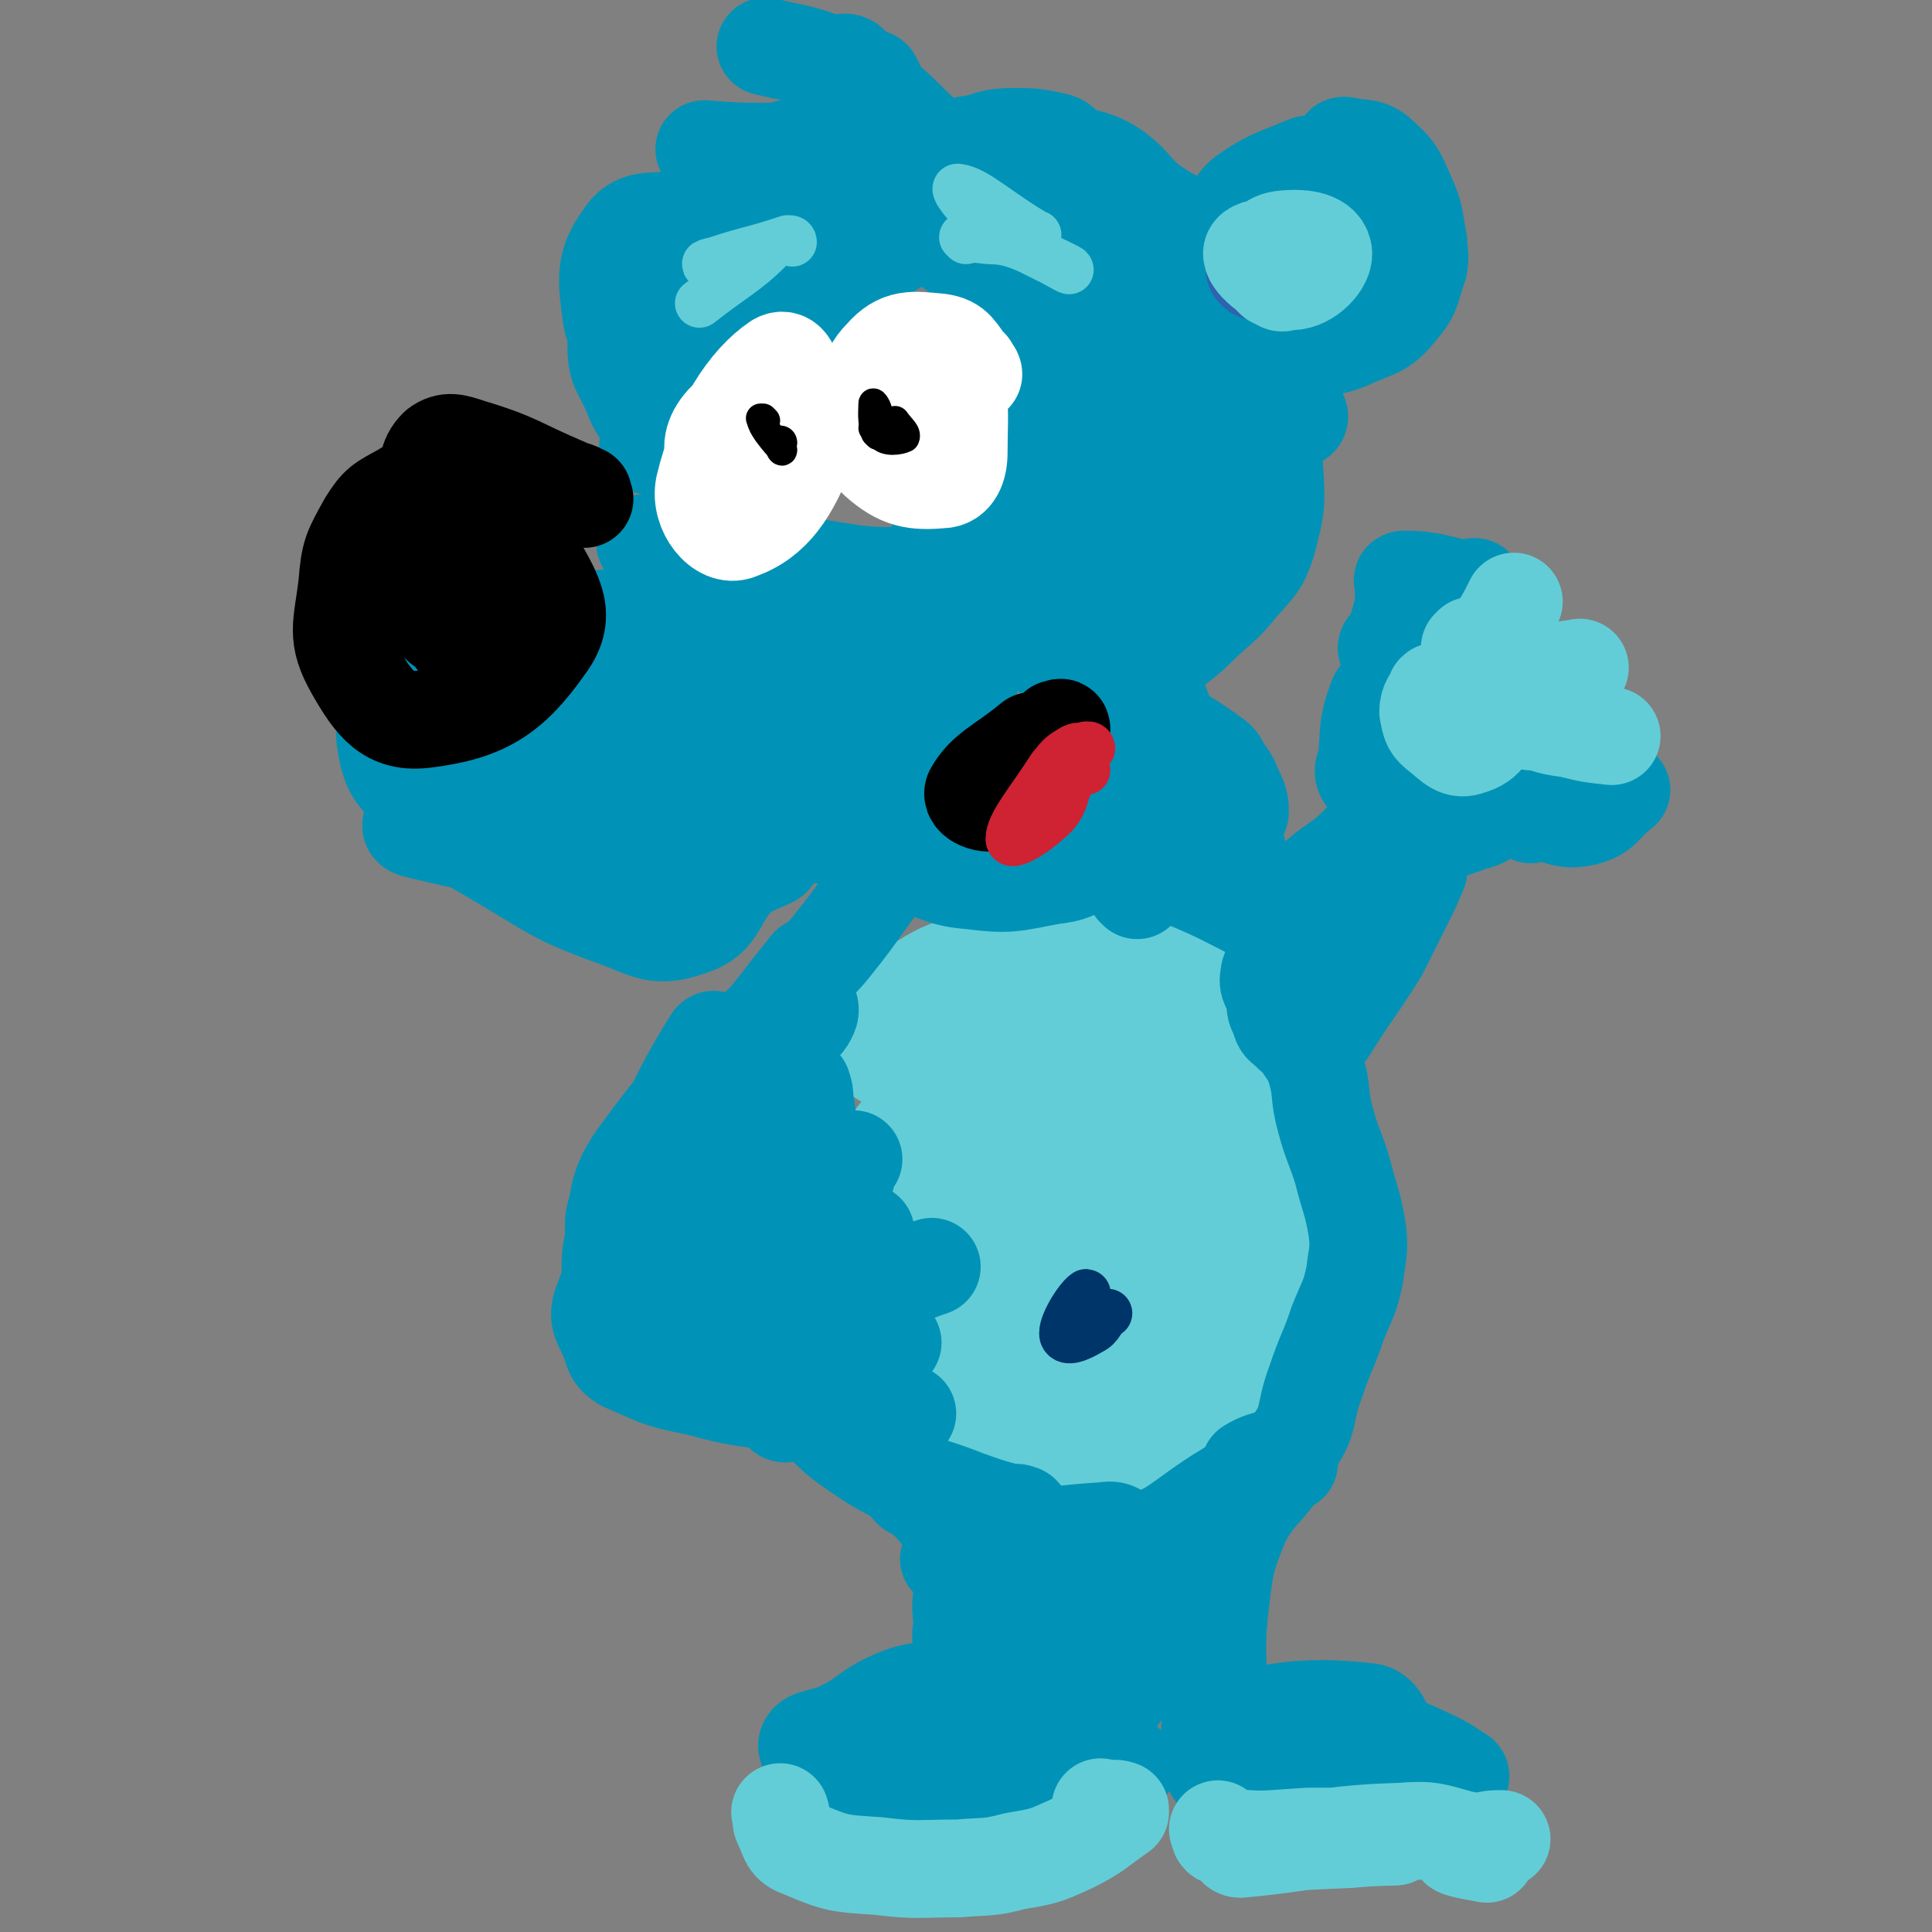
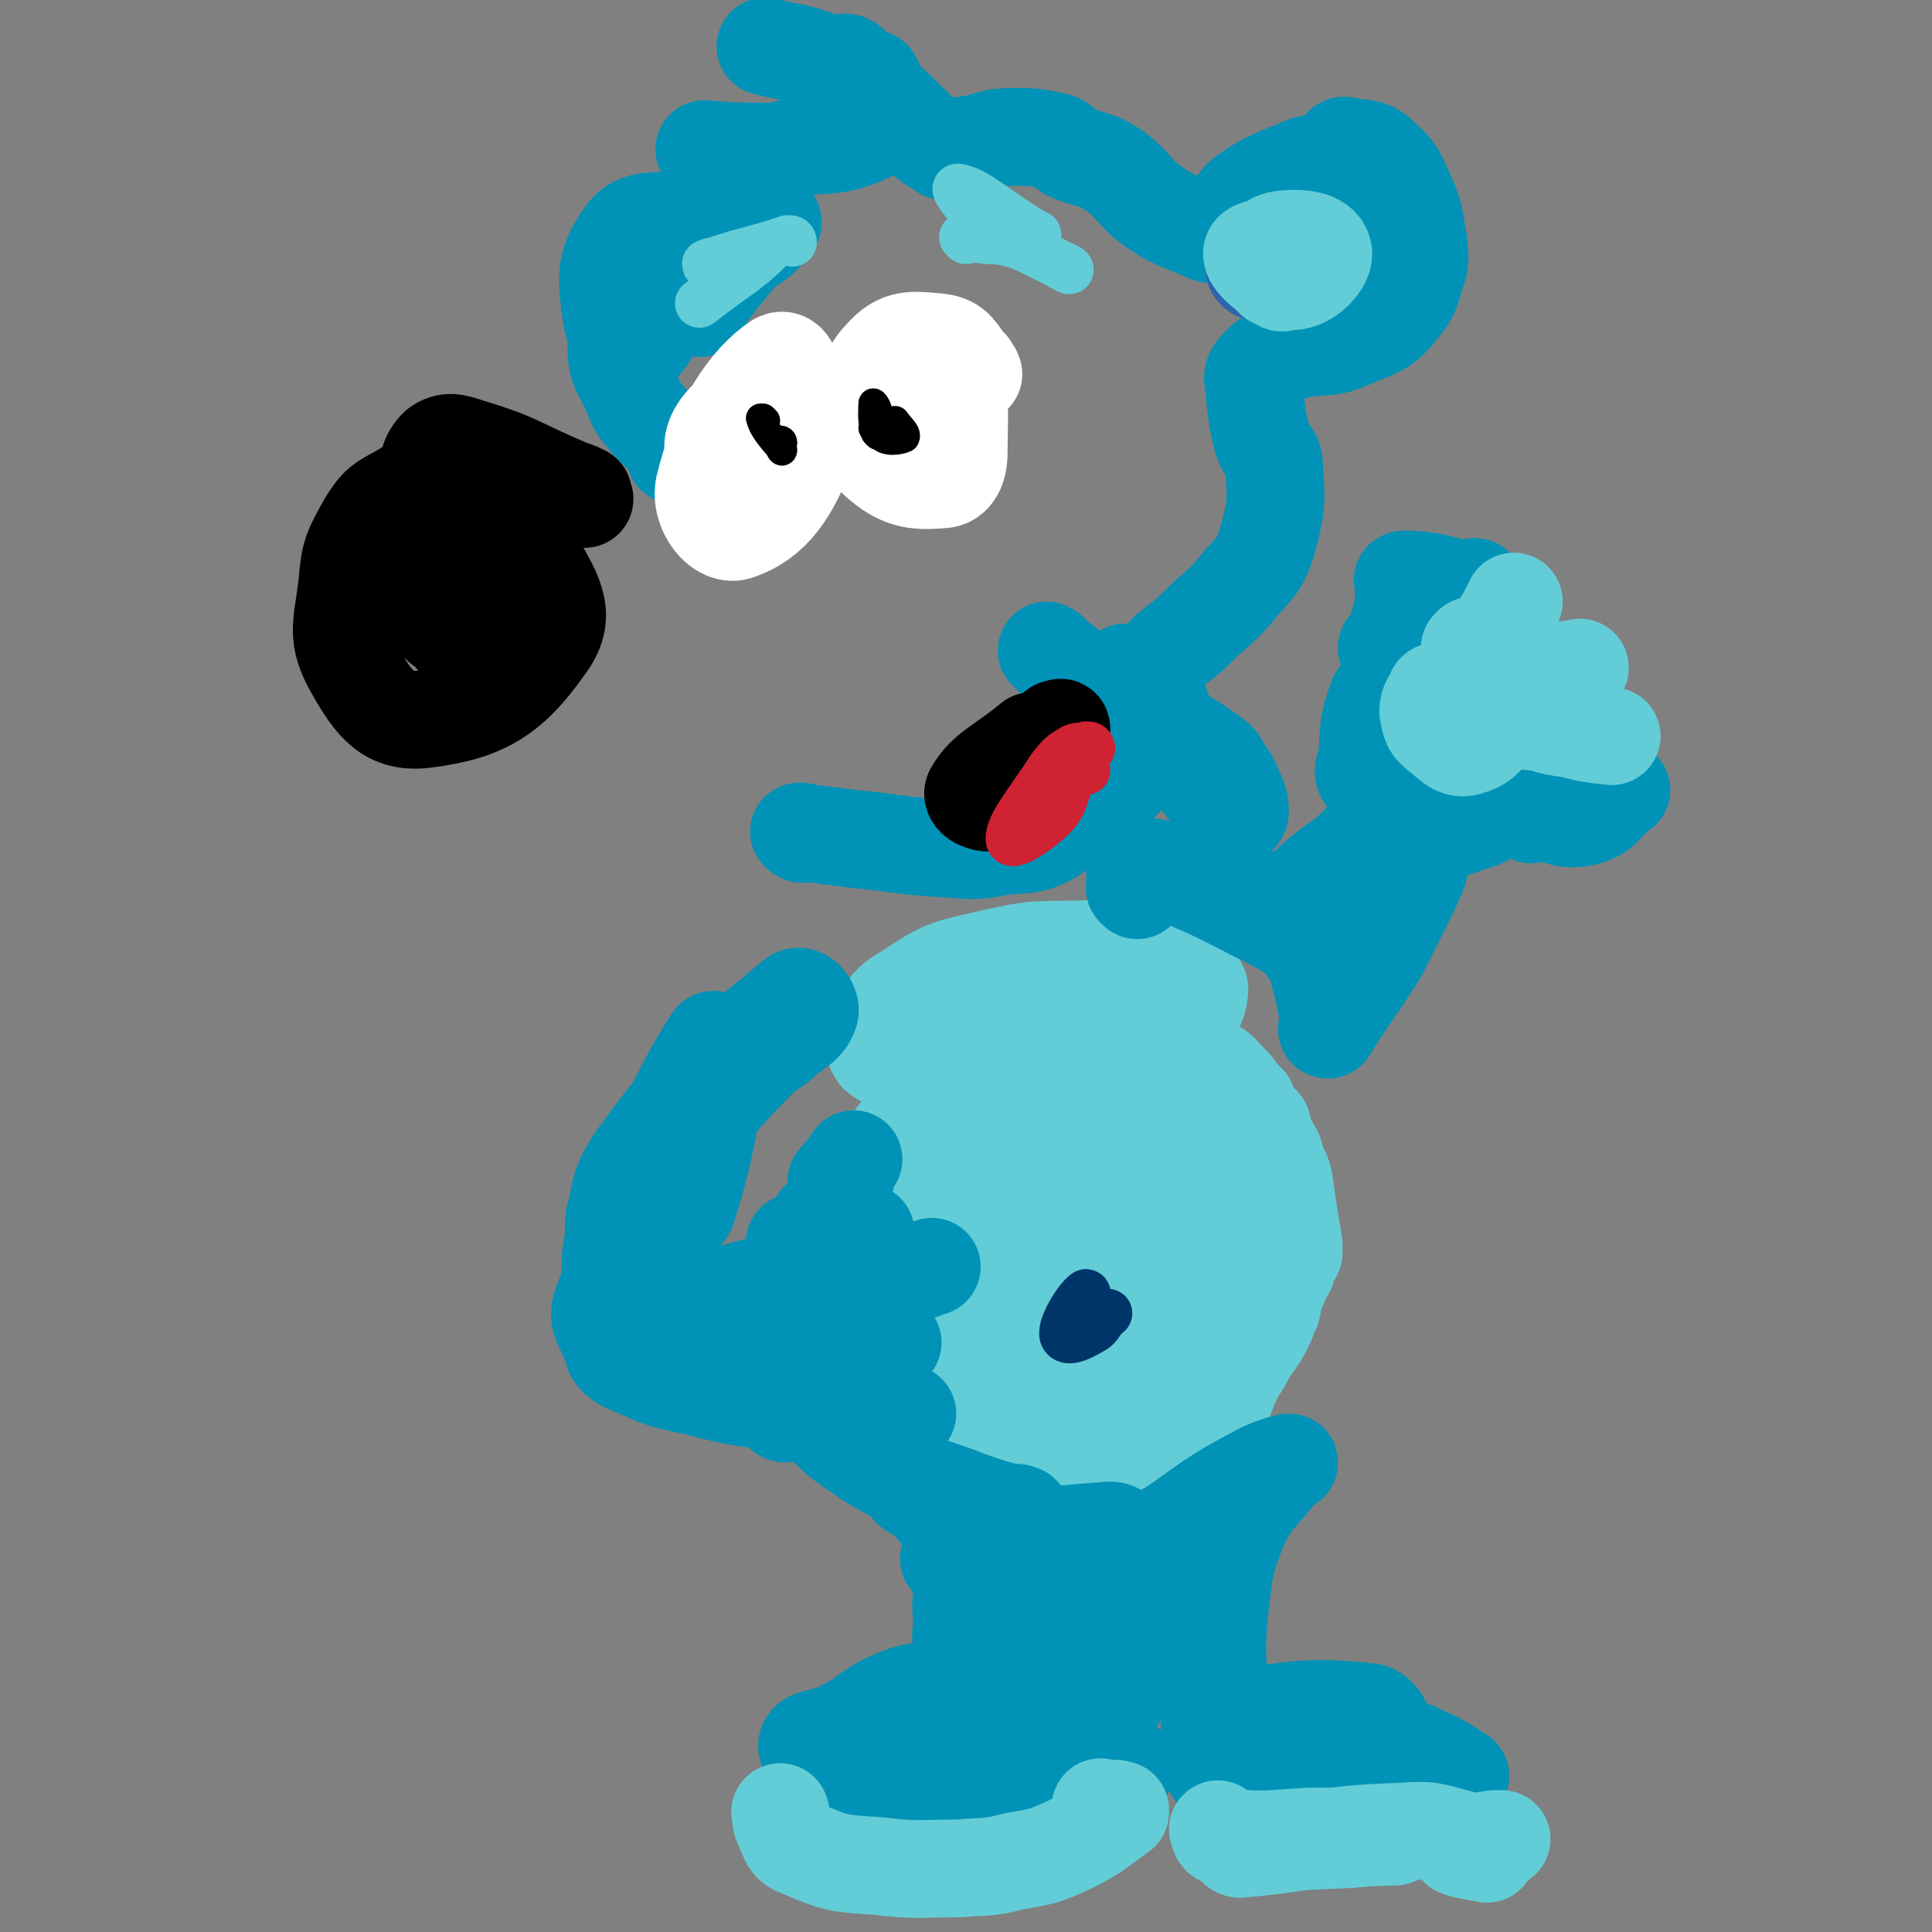
<svg xmlns="http://www.w3.org/2000/svg" viewBox="0 0 790 790" version="1.1">
  <rect x="0" y="0" width="790" height="790" fill="#808080" stroke="none" />
  <g fill="none" stroke="#63CDD7" stroke-width="40" stroke-linecap="round" stroke-linejoin="round">
    <path d="M353,495c0,0 -1,-2 -1,-1 -1,2 -1,3 -1,6 1,9 1,9 1,17 1,11 0,11 2,22 3,8 2,10 7,16 6,7 8,6 16,11 8,5 7,6 15,10 9,5 9,6 19,9 7,2 7,1 15,3 3,0 3,0 6,0 5,1 5,1 10,2 4,0 4,0 8,1 3,0 3,0 5,0 1,0 2,0 3,0 1,-1 1,-2 2,-2 2,-1 2,0 4,0 1,-1 1,0 3,-1 8,-1 9,0 16,-3 7,-2 8,-2 13,-7 3,-3 3,-4 5,-7 2,-5 2,-6 5,-11 2,-3 2,-3 4,-7 4,-6 4,-5 7,-11 2,-4 1,-4 3,-7 1,-5 1,-6 3,-10 1,-4 1,-3 3,-6 1,-3 0,-3 2,-5 0,-1 1,-1 1,-2 0,-1 0,-1 0,-3 -1,-6 -1,-6 -2,-12 -1,-7 -1,-7 -2,-14 -1,-4 -1,-3 -3,-7 -1,-3 0,-3 -2,-6 -1,-2 -1,-2 -3,-5 -1,-2 0,-2 -1,-5 -1,-1 -2,-1 -3,-3 -2,-2 -2,-2 -3,-4 -1,-1 0,-1 0,-2 -1,-1 -2,-1 -2,-2 -1,-1 -1,-1 -2,-2 -1,-2 -1,-2 -3,-4 -4,-4 -4,-5 -8,-7 -4,-2 -4,-1 -8,-3 -3,-1 -6,-1 -6,-3 -1,-3 1,-4 3,-9 1,-2 2,-2 3,-5 1,-4 2,-4 3,-8 0,-2 1,-3 0,-5 -2,-3 -3,-4 -6,-7 -6,-3 -7,-3 -14,-5 -11,-2 -11,-3 -23,-3 -21,1 -21,-1 -42,4 -18,4 -19,4 -34,14 -9,5 -9,8 -13,17 -1,3 -1,5 1,8 5,4 7,3 14,6 7,2 8,1 14,3 1,1 0,2 0,3 -12,14 -15,13 -25,28 -9,13 -19,16 -15,28 6,19 16,18 35,34 5,5 6,3 12,7 0,0 0,0 0,0 3,1 3,3 6,2 14,-9 23,-7 28,-23 12,-37 13,-69 4,-85 -5,-8 -30,16 -32,37 -2,29 6,51 25,62 12,7 36,-8 36,-26 1,-33 -14,-65 -34,-76 -13,-6 -33,20 -31,41 2,31 18,58 39,64 16,4 35,-21 34,-43 -2,-29 -23,-68 -39,-60 -26,12 -46,54 -45,99 0,27 25,49 47,46 25,-3 43,-29 46,-58 3,-22 -23,-50 -34,-44 -15,7 -32,53 -18,69 16,17 54,15 77,-3 18,-13 20,-44 5,-58 -18,-17 -54,-18 -70,-3 -13,13 -6,52 11,58 18,7 50,-8 58,-31 8,-24 -13,-63 -26,-63 -11,0 -25,39 -21,62 2,12 25,14 33,7 9,-7 8,-20 1,-35 -13,-26 -16,-29 -41,-48 -24,-19 -48,-30 -57,-27 -7,3 8,28 25,38 19,10 41,12 47,4 6,-9 -10,-21 -23,-39 -5,-6 -7,-7 -12,-10 -1,0 0,2 0,3 " />
  </g>
  <g fill="none" stroke="#00356A" stroke-width="20" stroke-linecap="round" stroke-linejoin="round">
    <path d="M444,539c0,0 -1,-1 -1,-1 0,0 1,1 1,2 -1,0 -2,1 -2,1 0,-5 3,-13 2,-12 -3,2 -10,13 -9,17 1,3 6,1 11,-2 4,-2 3,-4 7,-7 " />
  </g>
  <g fill="none" stroke="#0093B7" stroke-width="40" stroke-linecap="round" stroke-linejoin="round">
    <path d="M373,609c0,0 -1,-1 -1,-1 4,3 5,3 9,7 6,7 7,7 11,15 2,2 2,3 2,6 1,10 0,10 -1,20 0,6 1,6 0,12 0,6 1,6 -1,12 -1,4 0,5 -3,7 -10,6 -13,3 -24,8 -11,5 -10,7 -20,12 -7,4 -15,3 -15,7 0,3 7,4 14,7 12,5 11,8 24,10 20,2 20,0 40,-2 14,-2 13,-4 27,-6 10,-2 10,-1 20,-1 2,0 2,0 5,0 0,0 1,0 1,0 -2,-1 -3,-1 -5,-1 -6,-1 -6,-2 -12,-2 -34,-1 -34,-2 -68,-1 -18,0 -22,1 -36,2 -2,1 2,1 4,2 27,2 27,3 53,4 14,0 14,1 27,-1 8,-1 10,-1 15,-5 4,-4 6,-7 3,-12 -11,-16 -15,-19 -29,-30 -3,-2 -7,3 -5,5 13,23 19,41 33,46 8,2 14,-16 12,-30 -3,-21 -12,-21 -23,-41 0,-1 -1,0 0,1 4,11 2,13 10,22 7,8 18,15 19,10 0,-9 -10,-19 -18,-39 -2,-4 -5,-6 -3,-9 3,-3 7,-5 12,-2 11,4 10,8 20,16 9,8 9,8 18,16 4,4 4,4 6,8 2,5 2,5 2,11 0,11 -2,11 -1,22 0,6 -1,7 2,11 2,3 4,3 8,4 6,1 6,0 12,0 16,-2 16,-3 32,-4 14,-2 14,-1 28,-1 8,0 8,0 16,1 2,0 5,2 4,1 -2,-1 -4,-3 -10,-6 -11,-5 -11,-6 -24,-8 -20,-3 -20,-1 -41,0 -3,0 -9,3 -7,3 18,-1 31,2 49,-4 4,-1 1,-11 -5,-11 -26,-3 -38,0 -59,5 -4,2 4,5 9,9 " />
    <path d="M499,698c0,0 -1,0 -1,-1 0,0 1,0 1,0 0,-2 0,-2 0,-3 0,-2 -1,-2 -1,-4 0,-17 -1,-17 1,-35 2,-16 2,-17 8,-32 6,-12 8,-11 16,-22 2,-2 5,-3 4,-3 -4,1 -8,2 -15,6 -29,15 -27,22 -57,32 -22,7 -23,2 -46,2 -10,1 -25,0 -20,-1 17,-5 32,-9 63,-11 5,-1 6,2 9,5 1,1 -1,1 -1,2 " />
  </g>
  <g fill="none" stroke="#63CDD7" stroke-width="40" stroke-linecap="round" stroke-linejoin="round">
    <path d="M499,749c0,0 -1,-1 -1,-1 1,1 0,3 2,3 17,2 18,1 35,0 18,0 30,0 35,0 3,0 -9,0 -18,1 -23,1 -24,1 -46,3 -1,0 0,1 1,1 33,-3 33,-6 66,-7 12,-1 13,0 24,3 6,1 5,2 10,5 1,0 1,1 1,1 -5,-1 -12,-2 -12,-3 -1,-2 5,-2 10,-2 4,-1 4,-1 8,-1 " />
    <path d="M451,740c0,0 -1,-1 -1,-1 0,0 1,1 2,1 3,0 3,-1 6,0 0,0 0,1 0,1 -10,7 -10,8 -20,13 -11,5 -11,5 -23,7 -11,3 -12,2 -23,3 -16,0 -17,1 -33,-1 -16,-1 -17,-1 -31,-7 -6,-2 -5,-4 -8,-10 -1,-2 0,-2 -1,-5 " />
  </g>
  <g fill="none" stroke="#0093B7" stroke-width="40" stroke-linecap="round" stroke-linejoin="round">
-     <path d="M512,601c0,0 -1,-1 -1,-1 8,-5 12,-2 17,-9 8,-10 5,-13 10,-26 4,-12 5,-12 9,-24 4,-10 5,-10 7,-20 1,-9 2,-9 1,-18 -2,-12 -3,-12 -6,-24 -3,-10 -4,-10 -7,-21 -3,-11 -1,-11 -4,-21 -2,-6 -3,-6 -6,-11 -2,-3 -3,-2 -5,-5 -3,-2 -3,-2 -4,-6 -2,-3 -1,-3 -2,-7 -1,-5 -3,-5 -2,-9 0,-3 2,-3 3,-7 1,-1 1,-1 2,-2 0,-4 2,-4 1,-7 -5,-10 -7,-9 -14,-18 -3,-4 -3,-4 -6,-9 0,-1 1,0 1,-1 0,-1 0,-1 0,-2 0,-2 0,-2 0,-3 0,-1 0,-1 0,-2 -2,-5 -1,-6 -5,-10 -2,-3 -4,-2 -7,-4 -2,-1 -2,-3 -4,-3 -7,1 -8,1 -15,5 -7,4 -5,7 -12,11 -8,4 -8,3 -17,6 -8,3 -7,4 -16,5 -16,3 -17,4 -33,2 -12,-1 -12,-3 -23,-6 -3,-1 -4,-1 -7,-1 -1,0 -1,1 -2,1 -13,16 -12,17 -25,33 -7,9 -10,8 -15,18 -4,7 -2,8 -3,16 0,5 1,5 0,10 0,7 1,7 -1,14 0,3 -1,4 -2,7 0,0 -1,0 -1,-1 -5,-6 -8,-6 -9,-12 -1,-3 3,-3 5,-6 7,-12 7,-12 13,-24 3,-5 3,-5 4,-10 1,-2 0,-2 0,-4 0,0 1,0 0,0 -13,16 -12,16 -26,32 -2,2 -4,1 -5,4 -7,14 -7,14 -10,29 -2,8 -1,8 -2,16 0,7 0,7 0,15 1,4 0,5 3,7 5,5 6,4 13,6 7,3 8,3 15,4 1,1 1,1 2,0 0,0 0,0 0,0 1,-1 1,-1 1,-1 2,-10 1,-11 2,-21 2,-12 4,-12 6,-25 0,-5 0,-6 -1,-11 0,-3 0,-3 -1,-6 " />
    <path d="M411,619c0,0 -1,-1 -1,-1 1,0 2,0 3,1 2,0 2,-1 4,0 1,0 1,1 1,1 -11,-3 -12,-3 -23,-7 -20,-8 -21,-5 -39,-16 -15,-10 -16,-11 -26,-24 -7,-11 -6,-13 -9,-26 -2,-8 -1,-8 -1,-17 " />
    <path d="M531,367c0,0 0,-1 -1,-1 -1,0 -2,1 -3,1 -1,1 -3,1 -2,1 1,0 3,0 5,-1 5,-4 5,-5 10,-9 7,-6 8,-5 15,-12 5,-5 4,-5 8,-11 3,-5 3,-5 5,-10 1,-2 1,-2 2,-5 0,0 0,0 0,-1 " />
    <path d="M465,364c0,0 -1,-1 -1,-1 0,-1 1,-1 1,-2 0,-2 -2,-4 0,-5 3,-2 6,-2 11,0 23,9 23,10 45,21 7,4 9,4 13,10 6,7 4,8 7,17 1,5 1,5 2,10 0,2 0,2 0,4 0,1 0,1 0,2 0,0 -1,1 0,1 10,-16 11,-16 21,-32 5,-10 5,-10 10,-20 3,-6 3,-6 6,-13 0,-2 0,-3 1,-5 " />
    <path d="M573,344c0,0 -1,-1 -1,-1 0,0 1,0 2,0 4,0 4,-1 8,-2 10,-2 10,-1 20,-5 5,-1 5,-2 9,-5 3,-2 3,-1 5,-4 4,-5 3,-6 6,-12 " />
    <path d="M567,322c0,0 0,-1 -1,-1 -1,-1 -1,0 -2,-1 -3,-1 -4,0 -6,-3 -1,-2 0,-3 1,-7 1,-12 0,-13 4,-24 1,-3 3,-2 7,-5 " />
    <path d="M568,266c0,0 -1,-1 -1,-1 0,-1 1,0 2,-1 1,0 0,-1 1,-2 2,-7 2,-7 4,-14 0,-4 0,-4 0,-8 0,-2 -1,-3 0,-3 12,0 13,2 26,4 1,0 1,-1 3,-1 " />
    <path d="M626,333c0,0 -1,-1 -1,-1 1,0 2,0 4,0 10,1 10,4 19,2 8,-2 7,-5 15,-11 " />
  </g>
  <g fill="none" stroke="#63CDD7" stroke-width="40" stroke-linecap="round" stroke-linejoin="round">
    <path d="M588,284c0,0 0,-2 -1,-1 -1,3 -3,4 -3,8 1,5 1,6 5,9 5,4 7,7 12,5 7,-2 8,-6 11,-14 3,-9 3,-17 2,-20 0,-2 -3,5 -5,10 -4,9 -4,9 -6,19 -1,1 1,4 1,3 0,-5 0,-7 0,-14 -1,-7 0,-7 -1,-13 -1,-6 -2,-6 -2,-11 0,0 0,0 1,-1 " />
    <path d="M618,285c0,0 -1,-1 -1,-1 3,-3 4,-3 8,-5 6,-3 6,-3 13,-4 4,-2 4,-1 8,-2 " />
    <path d="M626,295c0,0 -1,-1 -1,-1 1,0 2,1 4,1 6,2 6,2 13,3 8,2 8,2 17,3 " />
    <path d="M610,263c0,0 -1,-1 -1,-1 0,0 1,0 1,-1 1,-1 1,-1 2,-2 0,-1 0,-1 1,-2 3,-5 3,-5 6,-11 " />
  </g>
  <g fill="none" stroke="#0093B7" stroke-width="40" stroke-linecap="round" stroke-linejoin="round">
    <path d="M321,421c0,0 -1,-1 -1,-1 0,0 0,0 -1,0 -4,3 -4,2 -9,5 -4,3 -6,2 -9,6 -12,22 -13,24 -20,48 -2,7 -1,19 0,15 5,-16 8,-27 12,-55 1,-6 0,-17 -2,-13 -15,24 -18,34 -33,70 -5,13 -7,14 -8,27 0,8 1,10 7,15 5,4 8,3 15,3 10,-1 10,-2 19,-5 13,-5 28,-11 26,-11 -1,0 -20,2 -31,11 -5,3 -5,11 0,13 13,7 18,5 36,6 5,0 9,0 10,-3 2,-2 -2,-3 -5,-6 " />
    <path d="M290,530c0,0 -1,-1 -1,-1 -1,0 -1,0 -1,0 -1,1 -1,1 -1,0 0,0 0,-1 -1,-1 -5,-5 -6,-5 -12,-8 -10,-5 -12,-3 -20,-10 -3,-2 -3,-3 -3,-7 0,-4 0,-7 2,-9 1,-1 3,2 5,4 6,3 6,3 11,5 " />
    <path d="M286,462c0,0 -1,-1 -1,-1 0,0 0,0 0,-1 12,-13 12,-14 25,-27 4,-4 4,-3 9,-7 6,-6 10,-6 12,-12 1,-3 -3,-8 -6,-6 -31,26 -37,28 -62,62 -13,17 -9,21 -13,42 -1,7 0,17 3,13 14,-18 17,-28 31,-57 2,-4 2,-13 0,-9 -17,28 -24,35 -37,72 -4,9 0,10 3,19 1,4 2,5 5,7 14,6 14,7 30,10 18,5 18,4 37,7 1,0 4,0 3,0 -6,-4 -9,-5 -17,-9 0,0 0,0 0,0 " />
    <path d="M321,578c0,0 -1,0 -1,-1 0,0 0,0 0,-1 2,-1 2,-2 4,-3 6,-4 7,-3 12,-7 8,-6 14,-6 15,-15 1,-17 -5,-19 -11,-38 -1,-7 -2,-7 -5,-14 " />
    <path d="M326,509c0,0 -1,-1 -1,-1 0,0 1,1 2,0 4,0 4,0 9,-1 5,0 8,-2 9,-1 1,2 -2,4 -5,8 " />
    <path d="M340,509c0,0 -2,-1 -1,-1 3,-2 4,-2 9,-3 3,0 3,0 6,-1 " />
    <path d="M348,553c0,0 -1,-1 -1,-1 0,-1 1,-1 2,-1 8,-2 8,-1 16,-2 " />
    <path d="M352,577c0,0 -1,0 -1,-1 0,-1 0,-2 0,-2 10,1 10,2 20,4 " />
    <path d="M360,524c0,0 -1,-1 -1,-1 1,0 2,1 3,0 10,-1 10,-2 19,-5 " />
    <path d="M346,481c0,0 -1,-1 -1,-1 -1,0 -1,1 -2,2 -1,1 -1,1 -1,1 3,-4 4,-4 7,-9 " />
    <path d="M328,341c0,0 -2,-1 -1,-1 2,0 3,1 6,1 8,1 8,1 16,2 20,2 20,3 39,4 11,1 11,1 22,-1 10,-1 11,0 19,-4 8,-5 7,-7 15,-12 7,-6 8,-5 15,-11 3,-3 2,-3 4,-6 1,-1 2,-1 2,-3 -1,-3 -1,-4 -3,-7 -4,-7 -5,-6 -10,-13 -7,-8 -7,-8 -14,-15 -3,-4 -3,-3 -7,-6 -1,-1 -1,-2 -3,-3 " />
    <path d="M461,276c0,0 -1,-1 -1,-1 0,0 0,1 1,2 4,8 3,9 10,14 11,11 12,9 24,18 3,2 3,2 5,6 4,5 3,5 6,11 1,3 1,3 1,6 0,1 -1,2 -2,2 -1,1 -2,0 -3,-1 -8,-10 -9,-10 -15,-21 -8,-13 -9,-13 -14,-28 -2,-5 -3,-7 0,-11 5,-9 8,-8 16,-16 9,-9 10,-8 18,-18 7,-8 8,-8 11,-17 4,-15 4,-16 3,-31 0,-6 -3,-5 -5,-12 -2,-8 -2,-9 -3,-18 0,-5 -2,-7 1,-10 4,-5 6,-5 13,-7 13,-4 15,0 27,-6 10,-4 12,-4 19,-13 5,-6 4,-8 7,-16 1,-5 0,-5 0,-10 -2,-10 -1,-10 -5,-19 -4,-9 -4,-10 -12,-17 -4,-3 -6,-2 -11,-3 -1,0 -3,-1 -3,0 3,7 4,8 8,15 5,9 6,8 10,17 2,6 3,7 2,14 -2,9 -4,10 -9,18 -3,7 -4,6 -8,12 -1,1 -2,4 -1,2 5,-12 10,-14 12,-28 1,-10 -1,-11 -5,-20 -6,-11 -7,-12 -15,-21 -1,-2 -2,-2 -4,-2 -3,0 -4,0 -6,1 -12,5 -14,5 -24,12 -5,4 -3,6 -7,11 -2,2 -1,3 -4,4 -2,1 -3,1 -5,0 -11,-5 -12,-4 -22,-11 -8,-6 -7,-8 -15,-14 -9,-6 -10,-4 -19,-8 -3,-2 -2,-3 -5,-4 -9,-2 -9,-2 -18,-2 -8,0 -8,1 -16,3 -4,0 -3,1 -6,2 -2,1 -2,1 -4,1 -2,0 -2,0 -3,-1 -3,-2 -4,-2 -6,-4 -8,-7 -8,-8 -16,-15 -8,-8 -8,-9 -16,-16 -2,-1 -2,0 -5,0 " />
    <path d="M358,35c0,-1 -1,-1 -1,-1 0,-1 0,-2 -1,-2 -9,-4 -9,-4 -20,-7 -11,-4 -11,-3 -23,-6 " />
    <path d="M364,51c0,-1 -1,-1 -1,-1 0,-1 1,-1 0,-1 -2,1 -2,3 -5,4 -6,3 -6,3 -12,5 -10,2 -10,1 -20,2 -6,1 -6,2 -12,2 -13,0 -13,0 -26,-1 " />
    <path d="M316,91c0,-1 -1,-2 -1,-1 -2,2 -1,3 -3,6 -4,4 -5,3 -9,7 -7,8 -7,8 -13,16 -3,3 -3,7 -4,7 -2,-1 -1,-5 -2,-9 0,-7 0,-7 -1,-14 0,-2 0,-2 -1,-4 0,0 0,0 0,-1 0,0 0,0 0,-1 0,-1 0,-2 -1,-3 -2,-2 -2,-5 -5,-4 -10,1 -16,-1 -21,7 -8,11 -7,17 -5,32 1,8 8,17 11,13 7,-6 10,-18 9,-33 0,-5 -7,-10 -10,-6 -6,12 -7,19 -8,38 0,10 2,10 6,19 3,8 4,8 9,14 4,4 5,4 8,8 1,1 1,2 1,4 0,0 0,0 0,0 " />
-     <path d="M272,178c0,0 -1,-2 -1,-1 -1,0 -1,2 -2,3 -2,1 -3,3 -4,2 0,0 1,-2 2,-5 6,-14 3,-16 12,-27 4,-6 6,-5 12,-6 12,-2 13,0 25,0 4,0 4,1 8,-1 9,-4 11,-4 18,-11 6,-7 4,-9 7,-17 1,-2 3,-1 2,-3 0,-4 0,-5 -2,-8 -3,-5 -4,-5 -8,-8 -1,-2 -3,-2 -4,-3 0,0 1,0 1,0 2,0 4,-1 3,0 -8,8 -12,7 -20,17 -3,4 -7,13 -3,12 22,-6 33,-11 56,-27 4,-3 0,-6 -3,-11 -5,-9 -6,-9 -14,-16 -2,-2 -2,0 -5,-1 0,0 -1,0 -1,0 1,-1 2,-1 4,-2 4,-2 4,-3 9,-3 17,-2 17,-3 34,-1 15,1 16,0 29,6 8,3 6,6 12,12 6,6 6,5 12,11 3,4 2,4 5,8 1,2 4,4 3,4 -8,-2 -12,-3 -21,-9 -20,-11 -19,-12 -38,-24 -1,-1 -4,-2 -3,-1 17,9 20,11 41,20 21,10 26,4 44,19 13,11 13,15 17,32 4,11 -1,12 -1,25 0,5 1,8 2,10 0,0 1,-3 1,-6 -1,-16 0,-16 -3,-32 -3,-12 -3,-12 -9,-23 -2,-3 -5,-4 -6,-5 0,0 3,0 5,2 10,15 8,17 18,32 10,13 12,12 23,25 1,1 3,3 2,4 -4,2 -7,0 -13,1 -6,2 -6,1 -11,4 -11,6 -16,5 -20,15 -6,15 -1,18 0,36 0,2 2,5 2,4 5,-15 4,-18 9,-35 1,-2 3,-6 3,-4 -1,9 0,13 -3,26 -4,13 -3,16 -12,24 -6,6 -9,2 -18,2 -13,0 -13,-1 -26,-1 -8,0 -9,-1 -17,0 -6,2 -6,2 -11,6 -3,3 -2,5 -5,8 -3,4 -5,2 -7,7 -8,14 -3,17 -12,31 -11,15 -16,12 -28,26 -3,3 -1,4 -4,8 -1,3 -1,6 -3,5 -15,-10 -13,-19 -30,-28 -14,-7 -22,-12 -32,-4 -13,11 -15,24 -14,41 1,9 10,9 20,11 8,2 16,-5 17,-4 1,1 -7,3 -13,7 -11,10 -8,18 -21,22 -14,5 -17,1 -31,-4 -25,-9 -25,-11 -49,-25 -17,-10 -18,-10 -31,-24 -9,-9 -11,-10 -13,-21 -2,-11 1,-13 4,-24 0,-1 1,-2 2,-1 12,9 9,15 23,20 21,8 24,9 46,5 25,-4 27,-7 47,-21 10,-8 17,-19 13,-22 -3,-4 -14,1 -27,7 -41,18 -40,20 -81,40 -5,3 -13,2 -10,4 20,16 29,26 56,34 10,2 24,-11 18,-14 -13,-6 -28,-7 -55,-5 -13,1 -32,9 -24,11 29,7 53,13 97,7 14,-1 26,-17 19,-23 -14,-10 -49,-15 -62,-9 -8,4 6,30 20,30 23,1 57,-16 53,-26 -5,-13 -40,-23 -71,-18 -19,2 -35,21 -28,32 11,17 39,29 63,23 17,-4 22,-29 18,-44 -2,-9 -29,-9 -30,-4 -1,7 11,30 25,28 28,-6 42,-18 60,-43 7,-10 -1,-19 -10,-27 -7,-6 -24,-1 -22,0 1,2 15,8 27,5 10,-2 23,-15 16,-16 -17,-3 -32,2 -63,8 -8,2 -18,9 -13,9 13,0 43,-4 48,-9 4,-4 -15,-7 -31,-9 -20,-3 -29,-1 -40,0 -3,1 8,6 12,2 11,-8 10,-11 19,-24 1,-1 2,-1 1,-2 -1,-2 -3,-1 -5,-3 0,0 0,-1 0,-1 4,2 6,1 9,4 28,31 22,46 54,65 17,10 30,6 45,-6 14,-12 17,-27 12,-43 -2,-9 -14,-10 -25,-6 -23,7 -46,23 -44,29 2,7 26,0 52,-2 6,-1 15,-3 11,-4 -25,-4 -38,4 -69,-5 -18,-6 -15,-13 -30,-25 0,0 0,0 -1,0 -2,-1 -2,-2 -4,-3 -4,-2 -4,-2 -7,-3 -6,-2 -9,-3 -12,-4 -1,0 2,0 4,1 31,18 29,26 62,36 26,8 31,10 56,1 22,-8 19,-17 37,-35 10,-10 20,-16 19,-21 0,-3 -12,0 -22,5 -16,9 -30,20 -31,24 0,3 18,-2 31,-11 22,-15 44,-33 39,-37 -5,-4 -36,5 -61,22 -16,12 -23,30 -20,36 2,5 17,-3 30,-14 24,-20 35,-29 43,-47 3,-6 -20,-8 -21,0 -4,28 4,74 10,72 6,-1 17,-41 15,-78 -2,-19 -20,-42 -23,-34 -8,18 -4,69 1,88 2,8 12,-16 11,-33 -2,-42 -10,-74 -16,-85 -4,-7 -8,28 -3,50 4,14 20,31 21,23 2,-21 -3,-42 -16,-79 -5,-16 -24,-32 -21,-27 5,9 17,44 37,54 9,5 28,-18 20,-23 -17,-13 -36,-11 -70,-14 -4,-1 -10,4 -6,6 24,19 34,29 62,37 7,2 10,-9 7,-16 -5,-14 -15,-17 -23,-26 -1,-2 3,2 5,4 21,20 22,19 41,40 2,1 2,5 1,4 -4,-3 -8,-15 -10,-13 -4,3 -6,12 -4,24 4,23 23,31 16,46 -7,14 -22,6 -44,13 -29,9 -28,15 -58,19 -33,4 -34,-1 -68,-4 -10,-1 -10,-2 -21,-4 " />
  </g>
  <g fill="none" stroke="#63CDD7" stroke-width="20" stroke-linecap="round" stroke-linejoin="round">
    <path d="M395,98c0,-1 -1,-1 -1,-1 1,-1 2,0 3,0 10,2 10,0 19,3 11,4 23,12 21,10 -5,-3 -19,-8 -35,-20 -6,-5 -13,-14 -10,-13 7,1 15,9 30,18 1,1 1,1 2,1 " />
    <path d="M324,99c0,-1 -1,-1 -1,-1 0,0 0,0 -1,0 -15,5 -15,4 -30,9 -1,0 -4,1 -3,1 7,-1 9,-2 18,-5 3,-1 8,-3 7,-1 -9,9 -14,11 -28,22 " />
  </g>
  <g fill="none" stroke="#FFFFFF" stroke-width="40" stroke-linecap="round" stroke-linejoin="round">
    <path d="M398,153c0,0 0,-1 -1,-1 0,0 -1,1 -1,0 0,-1 1,-2 0,-2 -5,-6 -5,-9 -12,-10 -11,-1 -16,-2 -23,6 -8,8 -5,13 -6,26 0,8 -1,11 4,16 9,8 15,9 26,8 5,0 7,-5 7,-11 0,-19 2,-25 -7,-38 -4,-6 -13,-7 -17,-1 -10,13 -12,24 -11,39 1,5 14,7 15,2 1,-12 -5,-19 -11,-37 0,-1 -3,-1 -3,0 8,18 8,33 18,39 6,3 15,-11 15,-21 1,-8 -6,-9 -14,-15 -1,-1 -2,0 -4,0 " />
    <path d="M324,180c0,0 -1,-1 -1,-1 0,-1 1,-1 0,-2 -2,-6 0,-12 -6,-13 -8,-2 -13,1 -20,8 -5,5 -7,11 -4,16 6,8 14,11 22,8 8,-3 10,-9 10,-19 1,-14 0,-33 -7,-29 -12,8 -24,26 -30,51 -2,10 7,21 14,18 14,-5 21,-16 28,-34 4,-9 -3,-10 -6,-20 0,-1 0,-1 0,-2 " />
  </g>
  <g fill="none" stroke="#000000" stroke-width="12" stroke-linecap="round" stroke-linejoin="round">
    <path d="M358,176c0,0 -1,-1 -1,-1 1,0 2,1 4,1 4,1 5,2 7,2 1,0 0,-1 -1,-2 " />
    <path d="M359,178c0,0 -1,-1 -1,-1 0,-1 0,-1 0,-2 1,-3 2,-3 1,-6 0,-2 -2,-5 -2,-4 0,4 -1,10 3,13 2,3 8,2 10,1 1,-2 -2,-4 -4,-7 " />
    <path d="M313,172c0,0 -1,-1 -1,-1 -1,0 -1,0 -1,0 1,3 1,3 3,6 3,4 4,5 6,7 0,1 -1,0 -1,-1 0,-1 0,-2 0,-3 1,0 1,1 1,1 " />
  </g>
  <g fill="none" stroke="#000000" stroke-width="40" stroke-linecap="round" stroke-linejoin="round">
    <path d="M424,306c0,0 -1,-1 -1,-1 0,0 0,0 1,-1 0,0 0,-1 0,-1 -1,0 -1,0 -2,0 -12,10 -19,12 -24,21 -1,3 7,6 11,3 12,-8 12,-12 22,-24 2,-2 2,-3 3,-5 0,-1 -1,0 -2,0 " />
    <path d="M239,204c0,0 -1,-1 -1,-1 0,-1 1,-1 0,-1 -3,-2 -3,-1 -7,-3 -19,-8 -19,-10 -39,-16 -6,-2 -9,-3 -13,0 -5,5 -3,8 -6,15 -2,8 -1,8 -4,16 0,1 -1,0 -1,1 0,1 0,1 0,2 0,1 0,1 0,1 " />
    <path d="M205,192c0,0 -1,-1 -1,-1 0,-1 1,-1 0,-1 -4,-1 -5,-3 -11,-2 -14,4 -15,5 -28,13 -9,5 -10,5 -15,13 -6,11 -7,12 -8,25 -2,17 -5,21 3,35 8,14 14,22 29,20 24,-3 35,-10 49,-30 9,-12 4,-20 -4,-34 -11,-21 -25,-41 -34,-36 -11,7 -17,42 -7,59 7,11 32,7 39,-2 7,-7 -8,-30 -12,-30 -4,0 -4,16 -2,30 0,6 9,13 6,11 -9,-10 -24,-35 -30,-35 -5,0 0,21 7,34 4,6 8,2 15,4 " />
  </g>
  <g fill="none" stroke="#CF2233" stroke-width="20" stroke-linecap="round" stroke-linejoin="round">
    <path d="M446,306c0,0 0,-1 -1,-1 0,0 0,0 -1,0 -2,1 -3,0 -5,1 -5,3 -5,3 -9,8 -9,14 -17,23 -17,29 0,4 11,-3 18,-10 6,-7 3,-10 9,-17 1,-2 2,0 4,-1 " />
  </g>
  <g fill="none" stroke="#2D63AF" stroke-width="40" stroke-linecap="round" stroke-linejoin="round">
    <path d="M514,111c0,0 -1,-1 -1,-1 1,0 2,1 4,1 5,1 6,2 10,0 3,-1 4,-2 5,-5 1,-3 -1,-3 -1,-6 " />
  </g>
  <g fill="none" stroke="#63CDD7" stroke-width="40" stroke-linecap="round" stroke-linejoin="round">
    <path d="M521,114c0,0 -1,-1 -1,-1 2,0 4,4 5,2 2,-3 4,-10 1,-12 -3,-3 -15,-2 -14,1 0,3 9,11 16,11 7,0 14,-8 13,-12 -1,-5 -9,-6 -17,-5 -6,1 -5,4 -10,8 " />
  </g>
</svg>